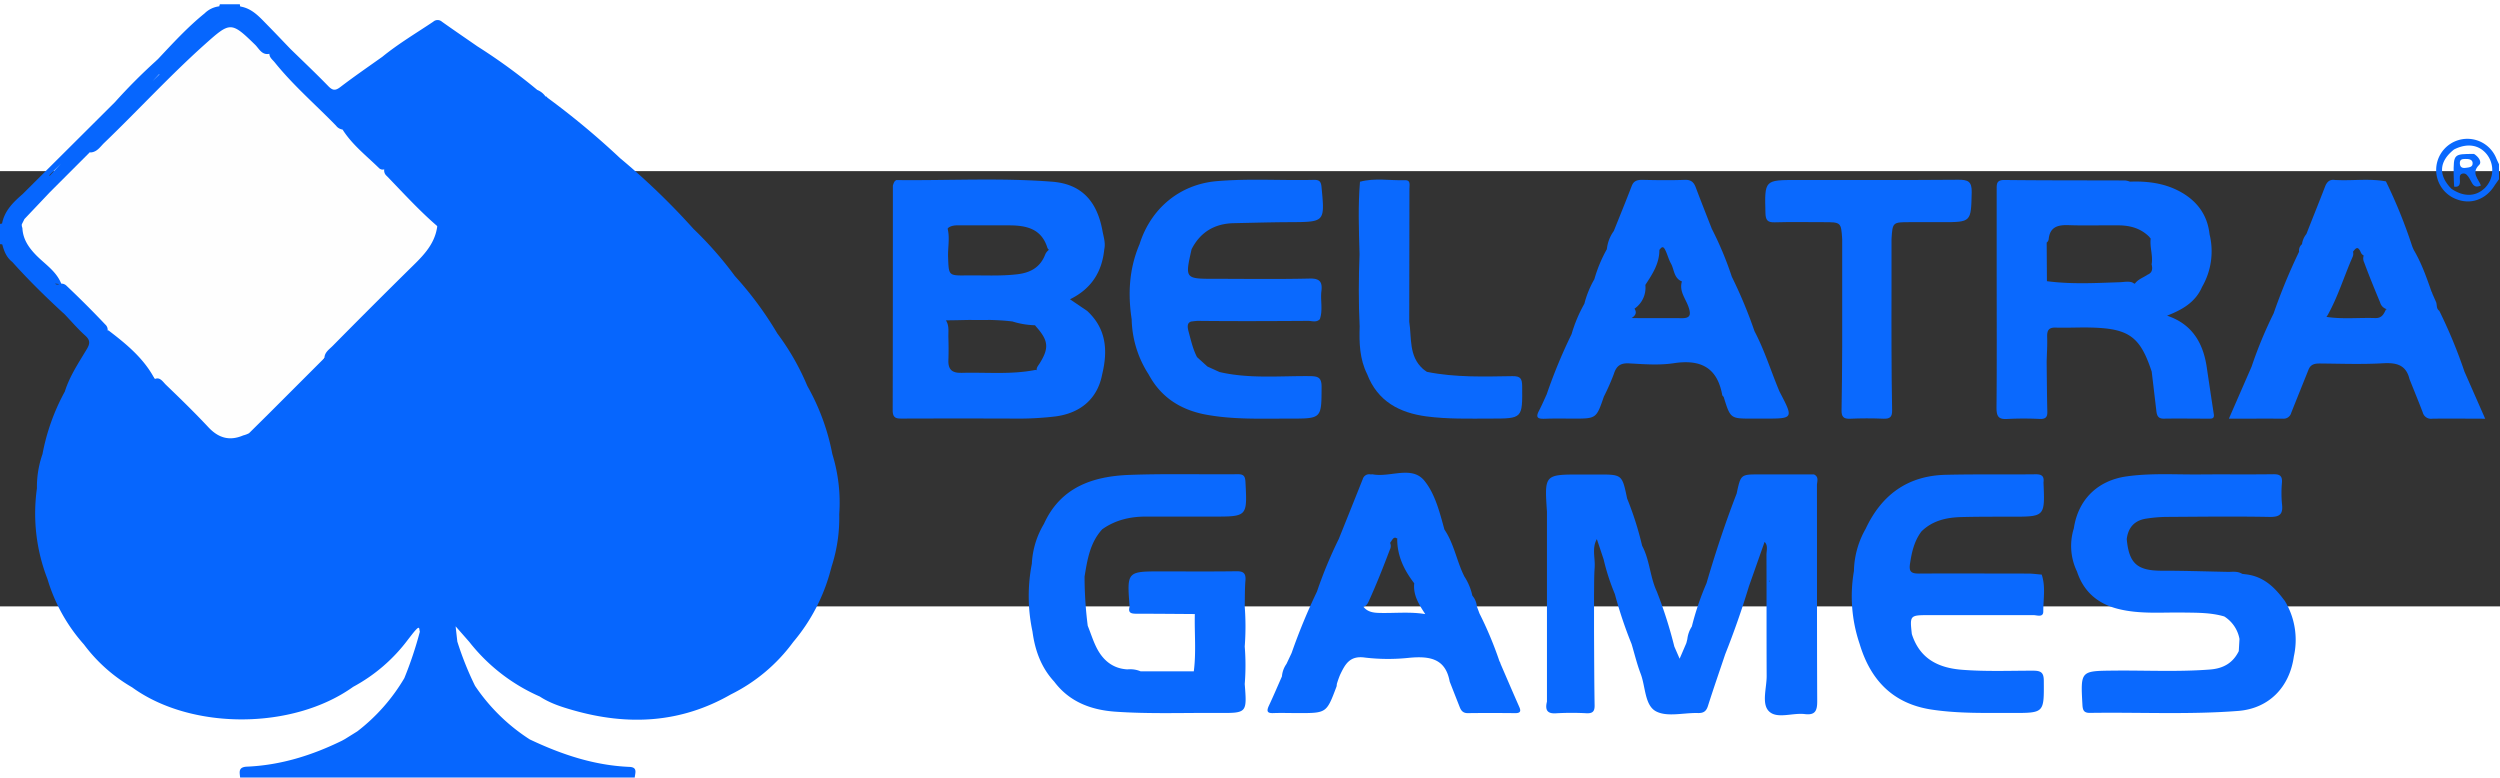
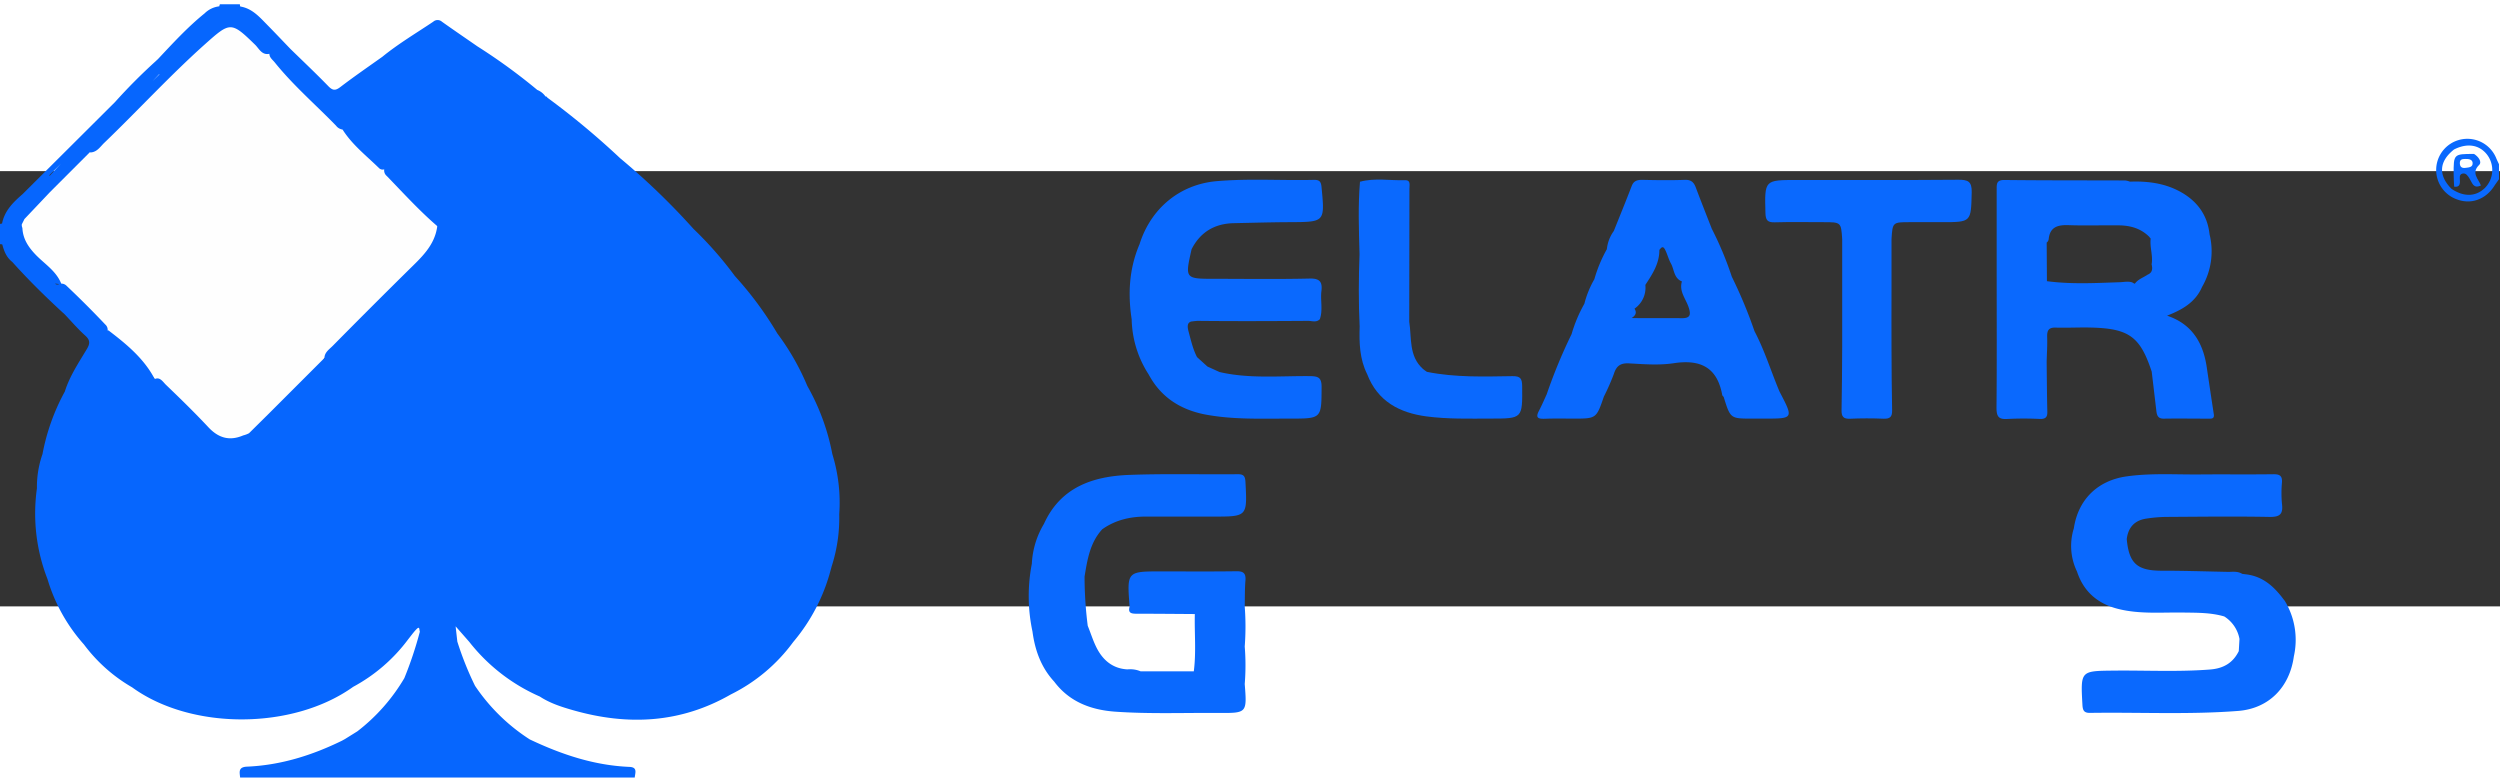
<svg xmlns="http://www.w3.org/2000/svg" xmlns:ns1="http://sodipodi.sourceforge.net/DTD/sodipodi-0.dtd" xmlns:ns2="http://www.inkscape.org/namespaces/inkscape" viewBox="0 0 833.333 145.083" width="300" height="93.301" version="1.1" id="svg42" ns1:docname="belatra-games.svg" ns2:version="0.92.1 r15371">
  <rect x="0" y="0" width="833.333" height="145.083" fill="#333333" stroke="none" />
  <ns1:namedview pagecolor="#ffffff" bordercolor="#666666" borderopacity="1" objecttolerance="10" gridtolerance="10" guidetolerance="10" ns2:pageopacity="0" ns2:pageshadow="2" ns2:window-width="1366" ns2:window-height="706" id="namedview44" showgrid="false" fit-margin-top="0" fit-margin-left="0" fit-margin-right="0" fit-margin-bottom="0" ns2:zoom="0.78888889" ns2:cx="180" ns2:cy="55.98" ns2:window-x="-8" ns2:window-y="124" ns2:window-maximized="1" ns2:current-layer="svg42" />
  <defs id="defs4">
    <style id="style2">.cls-1{fill:#fefefe;}.cls-2{fill:#0666fe;}.cls-3{fill:#0a69fe;}</style>
  </defs>
  <title id="title6">Belatra Games</title>
  <g id="Слой_2" data-name="Слой 2" transform="matrix(0.833,0,0,0.833,0,-55.611)">
    <g id="Слой_1-2" data-name="Слой 1">
      <path class="cls-1" d="m 43.06,130.84 q -9,-10 -19,-19 c -3.89,-4 -7.67,-8.14 -11.71,-12 C 9.26,96.9 7.71,93.54 8.13,89.29 A 8.85,8.85 0 0 1 9.56,85.58 C 12.4,81.43 16.43,78.4 19.79,74.74 Q 25.43,68.17 31.7,62.18 C 33,61 34,59.33 36,59.14 Q 51.67,43.69 67.3,28.25 75.84,19.85 84.5,11.58 c 5.09,-4.87 9.59,-4.75 14.82,0.15 2.88,2.7 5.22,6 8.68,8.07 q 13,13.28 26,26.56 c 1.26,1.29 2.66,2.44 4,3.66 a 203.68,203.68 0 0 0 16,16 c 5.58,5.7 11.14,11.41 16.75,17.08 a 20.93,20.93 0 0 1 4.53,5.9 c 0.78,4.53 -1,7.91 -4.2,11.09 -13.92,13.83 -27.68,27.82 -41.5,41.75 -0.82,3.09 -3.6,4.57 -5.6,6.65 -5.13,5.35 -10.44,10.51 -15.69,15.74 -3.53,2.85 -5.72,7.21 -10.19,9 -6.38,3.36 -9.18,2.85 -14.49,-2.21 -7.24,-6.91 -13.69,-14.64 -21.56,-20.89 A 210.24,210.24 0 0 0 43.06,130.84 Z" id="path8" ns2:connector-curvature="0" style="fill:#fefefe" />
      <path class="cls-2" d="m 333.07,180 a 88.93,88.93 0 0 0 -10,-27.26 98,98 0 0 0 -12,-21 139.62,139.62 0 0 0 -17,-23 146.89,146.89 0 0 0 -16.57,-18.88 v 0 A 280.49,280.49 0 0 0 248.13,61.57 313.88,313.88 0 0 0 219,37.33 0.64,0.64 0 0 0 218.29,36.89 7.24,7.24 0 0 0 215,34.27 230.5,230.5 0 0 0 191.05,16.84 c -4.73,-3.28 -9.49,-6.52 -14.19,-9.86 a 2.62,2.62 0 0 0 -3.51,0 C 166.53,11.56 159.43,15.76 153,21 c -5.62,4 -11.33,7.92 -16.81,12.11 -2,1.53 -3.09,1.42 -4.82,-0.36 -4.93,-5.08 -10.08,-9.94 -15.15,-14.89 -3.09,-3.21 -6.14,-6.44 -9.27,-9.62 -3.13,-3.18 -6.04,-6.58 -10.8,-7.36 A 2.06,2.06 0 0 1 96,0 h -8 a 1.89,1.89 0 0 0 -0.22,0.81 v 0 a 9.93,9.93 0 0 0 -5.9,2.82 C 75,9.19 69.06,15.7 63,22.15 c -0.11,0 -0.22,0.1 -0.33,0.29 v 0 A 224.21,224.21 0 0 0 46,39.15 L 9,76 C 5.26,79.24 1.77,82.65 0.81,87.82 v 0 A 0.7,0.7 0 0 0 0,88 v 8 h 0.47 l 0.45,0.11 c 0.69,2.68 1.68,5.18 4,7 6.61,7.38 13.68,14.3 21,21 2.72,2.85 5.29,5.87 8.22,8.49 2,1.83 1.91,3.19 0.6,5.38 -3.28,5.48 -6.87,10.82 -8.81,17 A 84.5,84.5 0 0 0 17,180 39.67,39.67 0 0 0 14.78,193.68 v 0 A 72.25,72.25 0 0 0 19,230 a 68.63,68.63 0 0 0 14.6,26.18 63.89,63.89 0 0 0 19.26,17.14 c 23.66,17.19 64.3,17.1 88.47,-0.2 v 0 a 67,67 0 0 0 22,-19 v 0 c 1.08,-1.34 2.08,-2.77 3.27,-4 1.53,-1.59 1.09,0.35 1.42,0.89 a 150.83,150.83 0 0 1 -6.22,18.63 v 0 A 74.52,74.52 0 0 1 143,290.93 l -4.93,3.07 -1.21,0.67 v 0 c -12,5.88 -24.59,9.82 -38,10.39 -4,0.17 -2.79,2.71 -2.74,4.86 L 96,311 h 158 a 1.22,1.22 0 0 0 0,-1 c -0.17,-1.86 1.64,-4.68 -2.13,-4.84 -14.15,-0.59 -27.24,-5 -39.89,-11 A 75.55,75.55 0 0 1 190.08,272.71 126.82,126.82 0 0 1 183,255 l -0.68,-6.09 5.43,6.18 A 73.12,73.12 0 0 0 216,277 c 4.08,2.68 8.68,4.15 13.29,5.47 21.86,6.25 43,5.26 63.13,-6.29 v 0 a 68.67,68.67 0 0 0 25,-21 v 0 a 73.47,73.47 0 0 0 15,-28.88 11.94,11.94 0 0 0 0.33,-1.23 63.14,63.14 0 0 0 3.08,-21 A 65.76,65.76 0 0 0 333.07,180 Z M 63.84,28 61.06,30.76 63.65,28 Z m -39.45,35.78 -4.51,4.85 a 1.27,1.27 0 0 1 -0.17,-0.22 q 2.36,-2.31 4.68,-4.63 z m -2.32,48 a 10.71,10.71 0 0 1 1.58,0.21 1.44,1.44 0 0 1 -1.58,-0.16 z m 2.41,-0.05 v 0 c -2,-5 -6.57,-7.78 -10.11,-11.42 -3,-3.12 -5.21,-6.4 -5.41,-10.82 A 3,3 0 0 1 8.72,88.06 l 1,-2 v 0 V 86 L 20,75.15 v 0 l 16,-16 v 0 l 0.16,0.14 C 38.83,59.19 40.09,57 41.72,55.44 55.3,42.39 68,28.52 82,16 c 10.11,-9 10.43,-9.22 20.08,0.18 1.59,1.55 2.69,4.28 5.72,3.63 0,1.5 1.29,2.39 2.13,3.43 7.39,9.2 16.35,16.9 24.54,25.33 a 3.93,3.93 0 0 0 2.61,1.55 c 3.84,6.09 9.52,10.46 14.57,15.41 a 2.07,2.07 0 0 0 2.11,0.51 2.83,2.83 0 0 0 1,2.65 c 6.61,6.82 13,13.87 20.22,20.08 v 0 c -1,7.82 -6.48,12.62 -11.64,17.71 q -15.19,15 -30.2,30.2 c -1.44,1.46 -3.42,2.67 -3.31,5.15 h -0.29 l -22,22 -7.88,7.8 a 9.87,9.87 0 0 1 -2.33,0.88 c -5.43,2.33 -9.86,1.09 -13.92,-3.24 -5.46,-5.84 -11.2,-11.43 -17,-17 -1.22,-1.17 -2.39,-3.3 -4.49,-2.3 -4.31,-8.26 -11.34,-14 -18.53,-19.49 l -0.32,0.11 a 2.83,2.83 0 0 0 -0.95,-2.46 q -7.49,-7.92 -15.41,-15.41 a 2.94,2.94 0 0 0 -2.22,-0.95 z" id="path10" ns2:connector-curvature="0" style="fill:#0666fe" />
-       <path class="cls-3" d="m 986.1,146.75 a 200.75,200.75 0 0 0 -10,-24.12 v 0 c -1.35,-0.88 -0.77,-2.47 -1.35,-3.63 l -1.4,-3.18 A 2.28,2.28 0 0 0 973,115 c -2,-5.73 -4,-11.44 -7.1,-16.68 -0.24,-0.58 -0.54,-1.15 -0.72,-1.75 A 202.38,202.38 0 0 0 954.75,70.86 c -6.56,-1.21 -13.17,-0.22 -19.76,-0.54 a 4,4 0 0 1 -0.5,0 c -2.19,-0.39 -3.34,0.67 -4.1,2.64 -2.43,6.33 -5,12.63 -7.45,18.94 v 0 a 8.12,8.12 0 0 0 -1.77,4.1 v 0 a 3.28,3.28 0 0 0 -1.17,3 230.51,230.51 0 0 0 -10.18,24.68 v 0 a 169.66,169.66 0 0 0 -8.82,21.3 l -9.09,20.84 c 7.77,0 14.69,-0.05 21.62,0 a 3.15,3.15 0 0 0 3.32,-2.33 c 2.32,-5.83 4.67,-11.65 7,-17.47 1,-2.23 2.83,-2.3 4.92,-2.28 8.25,0.08 16.52,0.38 24.74,-0.09 5.37,-0.31 9.29,0.55 10.68,6.35 1.78,4.46 3.61,8.9 5.32,13.39 a 3.38,3.38 0 0 0 3.74,2.44 c 6.77,-0.11 13.55,0 21.22,0 l -8.36,-19 z m -35.56,-21.19 c -6.53,-0.23 -13.09,0.52 -19.6,-0.47 a 6,6 0 0 0 0.57,-0.85 c 4.07,-7.31 6.48,-15.33 9.82,-22.95 a 3.34,3.34 0 0 0 0.26,-2.31 c 1,-1.21 1.88,-2.62 3.12,0.34 a 2.58,2.58 0 0 0 1.15,1.22 3.63,3.63 0 0 0 0.18,2.75 c 2,5.39 4.17,10.73 6.38,16 a 3.82,3.82 0 0 0 2.68,2.71 l 0.1,0.07 h -0.44 c -0.82,1.86 -1.68,3.57 -4.22,3.48 z" id="path12" ns2:connector-curvature="0" style="fill:#0a69fe" />
-       <path class="cls-3" d="m 441.06,148 c 2.29,-9.44 1.67,-18.18 -6,-25.28 v 0 l -6.9,-4.68 C 436.8,113.82 441,107 441.89,98 c 0.55,-2.49 -0.25,-4.78 -0.7,-7.22 C 439,78.67 432.71,71.94 421.13,71 c -20.77,-1.64 -41.6,-0.42 -62.4,-0.67 -0.25,0 -0.51,0.37 -0.76,0.57 v 0 a 5.33,5.33 0 0 0 -0.68,1.74 c 0,30 0,59.92 -0.07,89.88 0,3.31 1.72,3.27 4.09,3.26 q 22.22,-0.08 44.44,0 a 126.22,126.22 0 0 0 16.44,-0.84 c 10.4,-1.31 17.09,-7.32 18.87,-16.94 z M 384.8,88.46 c 6.3,0 12.59,0 18.89,0 6.86,0 13,1.23 15.41,8.91 a 1.92,1.92 0 0 0 0.64,0.88 4.53,4.53 0 0 0 -1.54,2 c -2,5.06 -5.9,7.18 -11.17,7.79 -6.82,0.79 -13.62,0.36 -20.43,0.45 -7.09,0.09 -6.94,0 -7.21,-7.29 -0.14,-3.78 0.75,-7.68 -0.18,-11.4 a 3.56,3.56 0 0 1 0.32,-0.41 c 1.6,-1.12 3.47,-0.93 5.27,-0.93 z m -0.23,59 c -3.58,0.11 -5.2,-1.37 -5.06,-5 0.11,-3 0.09,-6 0,-9 -0.08,-2.37 0.41,-4.87 -1,-7 3.14,0 6.28,-0.1 9.42,-0.15 q 4.11,0.06 8.21,0 c 3,0.07 6,0.24 9,0.61 a 32.65,32.65 0 0 0 8.79,1.51 h 0.24 a 9.29,9.29 0 0 0 0.63,0.78 c 4.8,5.46 5,8.45 1.19,14.54 -0.53,0.84 -1.28,1.61 -1.15,2.66 l -0.47,-0.11 c -9.86,1.97 -19.85,0.88 -29.8,1.19 z" id="path14" ns2:connector-curvature="0" style="fill:#0a69fe" />
      <path class="cls-3" d="m 458.45,205 q 13.48,0 27,0 c 13.71,0 13.65,0 12.94,-13.77 -0.12,-2.28 -0.6,-3.21 -3.09,-3.19 -14.48,0.14 -29,-0.26 -43.43,0.28 -14.43,0.54 -27.45,4.85 -34.11,19.57 v 0 a 34.16,34.16 0 0 0 -4.86,16 67.63,67.63 0 0 0 0.25,27.07 c 1,7.51 3.45,14.4 8.7,20.08 6,8 14.49,11.25 24.1,12 13.92,1 27.87,0.43 41.81,0.53 11.23,0.08 11.24,0 10.33,-11.57 a 93.52,93.52 0 0 0 0,-15 v 0 a 105.68,105.68 0 0 0 0,-16 v 0 c 0.08,-3.49 0,-7 0.29,-10.45 0.21,-2.81 -0.76,-3.72 -3.61,-3.68 -10,0.15 -20,0.06 -29.94,0.06 -13.89,0 -13.89,0 -12.81,14.07 -0.78,2.78 0.91,2.87 3,2.87 7.7,0 15.4,0.08 23.1,0.13 -0.18,7.64 0.58,15.3 -0.41,22.92 v 0 h -21.28 a 10.85,10.85 0 0 0 -5.29,-0.78 c -5.52,-0.29 -9.38,-3.31 -11.92,-7.89 -1.66,-3 -2.65,-6.36 -3.95,-9.56 A 155.84,155.84 0 0 1 434,229 c 1.11,-6.78 2.17,-13.57 7.08,-18.93 5.18,-3.67 11.07,-5.07 17.37,-5.07 z" id="path16" ns2:connector-curvature="0" style="fill:#0a69fe" />
      <path class="cls-3" d="m 528.85,153.12 c 0,-3.67 -1.27,-4.29 -4.58,-4.33 -12.1,-0.13 -24.29,1.14 -36.27,-1.64 l -4.85,-2.21 v 0 L 479,141.18 c -1.66,-3.24 -2.44,-6.75 -3.38,-10.23 -0.64,-2.36 -0.39,-3.51 1,-4 0.82,-0.11 1.64,-0.2 2.46,-0.27 14.79,0.16 29.58,0.1 44.37,0 1.56,0 3.32,0.77 4.7,-0.68 v 0 c 1.28,-3.7 0.17,-7.53 0.63,-11.25 0.46,-3.72 -0.72,-5.13 -4.81,-5 -12.6,0.29 -25.21,0.11 -37.82,0.1 -12,0 -12,0 -9.32,-11.85 3.52,-6.88 9.23,-10.25 16.88,-10.41 7.48,-0.16 15,-0.38 22.46,-0.41 14.08,-0.07 14,0 12.64,-14.16 -0.22,-2.23 -1,-2.8 -3.08,-2.76 -13,0.3 -26,-0.6 -38.93,0.52 -14.68,1.3 -26.27,10.85 -30.8,25.22 -4.15,9.7 -4.73,19.77 -3.15,30.07 a 42.08,42.08 0 0 0 6.77,22 v 0 c 4.81,9 12.46,14 22.28,16 11.35,2.21 22.86,1.7 34.33,1.72 12.72,0 12.56,-0.01 12.62,-12.67 z" id="path18" ns2:connector-curvature="0" style="fill:#0a69fe" />
      <path class="cls-3" d="m 605.24,148.8 c -11.44,0.17 -22.92,0.57 -34.25,-1.72 -0.52,-0.38 -1.08,-0.72 -1.56,-1.15 -5.77,-5.16 -4.48,-12.38 -5.51,-18.93 q 0.05,-26.61 0.08,-53.22 c 0,-1.36 0.59,-3.48 -1.69,-3.4 -6,0.21 -12.12,-1 -18.1,0.62 -0.81,9.66 -0.44,19.33 -0.18,29 -0.36,9.67 -0.42,19.33 0.05,29 -0.22,6.53 0,13 3,19 4.2,10.9 12.95,15.49 23.82,16.92 8.44,1.1 16.95,0.87 25.44,0.86 13,0 12.88,0 12.77,-13 -0.04,-3 -0.71,-4.03 -3.87,-3.98 z" id="path20" ns2:connector-curvature="0" style="fill:#0a69fe" />
      <path class="cls-3" d="m 914.14,238.57 c -3.84,-5.24 -8.31,-9.55 -15.14,-10.43 l -1.74,-0.22 c -1.62,-1 -3.43,-0.88 -5.23,-0.79 v 0 c -9,-0.17 -18,-0.49 -26.93,-0.47 -9.82,0 -13.16,-2.83 -14.06,-12.65 0.56,-4.65 3.12,-7.49 7.77,-8.19 a 55.69,55.69 0 0 1 7.93,-0.69 c 13.8,-0.08 27.61,-0.26 41.41,0 4.31,0.09 5.51,-1.24 5,-5.28 a 46.44,46.44 0 0 1 0,-8.47 c 0.18,-2.68 -0.89,-3.37 -3.45,-3.33 -9.64,0.13 -19.29,0 -28.94,0.08 -10,0.11 -20,-0.62 -29.89,0.8 -11.55,1.66 -19.29,9.31 -21,20.75 v 0 a 23.51,23.51 0 0 0 1.27,17.32 c 2.65,8.1 8.34,12.89 16.45,14.94 8.64,2.18 17.47,1.32 26.23,1.46 5.46,0.08 10.93,0 16.24,1.56 a 13.5,13.5 0 0 1 6.09,9 l -0.28,4.88 c -2.34,4.75 -6.19,6.94 -11.47,7.35 -12.8,1 -25.6,0.31 -38.4,0.44 -13.49,0.14 -13.44,0 -12.7,13.61 0.12,2.21 0.53,3.35 3.06,3.31 19.79,-0.3 39.6,0.75 59.35,-0.79 12.22,-1 20.49,-9.46 22.2,-21.83 a 30.15,30.15 0 0 0 -3.76,-22.43 z" id="path22" ns2:connector-curvature="0" style="fill:#0a69fe" />
      <path class="cls-3" d="m 837.26,129.37 c 14.77,0.44 19.21,3.77 23.77,17.63 v 0 c 0.62,5.24 1.25,10.49 1.86,15.73 0.21,1.81 0.67,3.12 3,3.08 6,-0.1 11.91,0 17.86,0 1.16,0 2.42,0.12 2.13,-1.76 -0.93,-6 -1.81,-12 -2.71,-18 -1.32,-10.13 -5.69,-18 -16,-21.45 v 0 c 5.91,-2.32 11.31,-5.25 14,-11.49 a 28.45,28.45 0 0 0 3,-21.1 v 0 c -0.83,-7.73 -5,-13.29 -11.61,-16.95 -6.24,-3.46 -13.16,-4.36 -20.24,-4.09 v 0 a 8.22,8.22 0 0 0 -1.91,-0.48 c -16.14,-0.06 -32.28,0 -48.42,-0.19 -3.14,0 -3,1.71 -3,3.82 0,11.15 0,22.3 0,33.45 0,18 0.1,35.95 -0.07,53.92 0,3.47 0.86,4.7 4.42,4.44 a 129,129 0 0 1 13,0 c 2.16,0.06 3,-0.73 2.91,-2.87 -0.15,-6.65 -0.18,-13.3 -0.26,-19.95 0.08,-3.31 0.31,-6.63 0.2,-9.94 -0.09,-2.66 0.57,-3.94 3.59,-3.79 4.84,0.13 9.67,-0.16 14.48,-0.01 z M 860,93 c 0.2,0.26 0.41,0.51 0.62,0.75 -0.44,3.43 1,6.88 0.37,10.31 0.44,1.78 0.34,3.34 -1.63,4.15 -1.72,1.17 -3.84,1.82 -5.1,3.62 a 5.92,5.92 0 0 1 -1,-0.53 c -1.62,-0.56 -3.26,-0.15 -4.9,-0.09 -9.76,0.33 -19.52,0.88 -29.26,-0.41 L 819,95.34 a 2,2 0 0 0 0.79,-1.25 c 0.45,-5 3.64,-5.87 8,-5.71 6.63,0.24 13.28,0 19.92,0.08 4.66,0.02 8.88,1.16 12.29,4.54 z" id="path24" ns2:connector-curvature="0" style="fill:#0a69fe" />
-       <path class="cls-3" d="m 768.88,210.95 c 4.45,-4.39 10.08,-5.61 16,-5.76 6.66,-0.17 13.33,-0.14 20,-0.15 13.41,0 13.41,0 12.86,-13.38 a 3.17,3.17 0 0 1 0,-0.5 c 0.29,-2.42 -0.82,-3.12 -3.18,-3.09 -12,0.14 -24,-0.08 -36,0.21 -15.17,0.36 -25.63,8 -32,21.61 a 35.27,35.27 0 0 0 -4.69,16.9 v 0 a 59.2,59.2 0 0 0 2.3,29.21 c 4.35,14.47 13.32,23.86 28.74,26.22 10.75,1.64 21.58,1.32 32.4,1.36 12.76,0 12.62,0 12.54,-12.83 0,-3.45 -1.22,-4.09 -4.35,-4.09 -9.48,0 -19,0.39 -28.46,-0.37 -9.67,-0.77 -16.89,-4.56 -20,-14.29 -0.83,-7.57 -0.83,-7.57 7.16,-7.57 13.83,0 27.66,0 41.5,0 1.43,0 4,1.08 3.94,-1.54 0,-4.89 1,-9.86 -0.63,-14.68 v 0 c -1.8,-0.14 -3.59,-0.4 -5.39,-0.41 -14.57,0 -29.14,-0.1 -43.71,0 -3.1,0 -4.09,-0.73 -3.6,-3.93 0.69,-4.65 1.69,-9.09 4.57,-12.92 z" id="path26" ns2:connector-curvature="0" style="fill:#0a69fe" />
      <path class="cls-3" d="m 753.73,165.83 c 2.62,0.11 3.48,-0.78 3.42,-3.39 -0.19,-8.14 -0.18,-16.29 -0.24,-24.44 -0.06,-8.15 0,-16 0,-24 q 0,-10 0,-20 c 0.42,-6.83 0.42,-6.83 7.56,-6.82 H 777 c 11.92,0 11.7,0 12,-11.9 0.1,-4.41 -1.48,-5.1 -5.41,-5.07 -21.49,0.18 -43,0.09 -64.48,0.09 -13.09,0 -13,0 -12.65,13.2 0.07,2.76 0.74,3.82 3.66,3.74 6.49,-0.19 13,-0.06 19.49,-0.06 7.13,0 7.13,0 7.56,6.83 q 0,10 0,20 0,11.5 0,23 c -0.07,8.48 -0.06,17 -0.25,25.43 -0.06,2.6 0.79,3.51 3.42,3.4 4.4,-0.2 8.9,-0.2 13.39,-0.01 z" id="path28" ns2:connector-curvature="0" style="fill:#0a69fe" />
-       <path class="cls-3" d="m 600.46,263.91 a 2.55,2.55 0 0 0 -0.43,-1 147.24,147.24 0 0 0 -8,-19.14 v 0 L 591,241 a 7.84,7.84 0 0 0 -1.83,-4.38 v 0 A 22.64,22.64 0 0 0 586,229 c -3.09,-6.09 -4.09,-13.07 -8,-18.82 v 0 c -1.89,-6.89 -3.76,-14.36 -8.06,-19.58 -5,-6.09 -13.59,-1.24 -20.48,-2.48 -0.32,-0.06 -0.67,0 -1,0 a 2.65,2.65 0 0 0 -3.12,1.82 q -4.78,12 -9.61,24 A 175.06,175.06 0 0 0 527,235 238.8,238.8 0 0 0 516.86,259.57 l -2.06,4.38 a 10,10 0 0 0 -1.82,5 c -1.74,3.94 -3.41,7.9 -5.25,11.79 -1,2.19 -0.6,3 1.86,2.89 3.32,-0.12 6.65,0 10,0 11.24,0 11.24,0 15.23,-10.61 a 4.18,4.18 0 0 0 0.12,-1 37,37 0 0 1 1.3,-3.69 c 2,-4.17 3.83,-7.79 9.91,-6.92 a 78.83,78.83 0 0 0 17.89,0.08 c 7.89,-0.69 14.38,0.16 16.07,9.53 1.33,3.39 2.66,6.79 4,10.18 0.58,1.51 1.41,2.47 3.27,2.45 6.33,-0.09 12.65,-0.06 19,0 1.93,0 2.35,-0.71 1.6,-2.42 -2.56,-5.79 -5.03,-11.56 -7.52,-17.32 z M 552,243.55 c -2.52,-0.06 -4.8,-0.4 -6.43,-2.5 1.15,-0.24 1.69,-1.18 2.14,-2.15 3.09,-6.78 5.82,-13.7 8.45,-20.66 a 3.11,3.11 0 0 0 0.1,-2.72 c 0.85,-1 1.38,-3 3,-1.58 l -0.15,0.06 c 0,6.78 2.79,12.49 6.81,17.69 -0.51,4.8 1.95,8.56 4.41,12.33 v 0 C 564.3,243 558.16,243.7 552,243.55 Z" id="path30" ns2:connector-curvature="0" style="fill:#0a69fe" />
      <path class="cls-3" d="m 629.63,165.79 c 9.15,0 9.15,0 12.17,-8.79 v 0 a 89.66,89.66 0 0 0 4,-9.08 c 1,-3.18 2.61,-4.42 6.08,-4.23 6,0.33 12.05,0.82 17.89,-0.07 10.66,-1.62 17.39,1.64 19.39,12.71 0.05,0.29 0.38,0.52 0.58,0.78 2.7,8.68 2.7,8.68 11.3,8.68 h 5 c 11.7,0 11.7,0 6.05,-10.82 -3.38,-8 -5.92,-16.39 -10,-24.14 A 187.56,187.56 0 0 0 693,109 133.91,133.91 0 0 0 685,89.84 c -2.15,-5.51 -4.33,-11 -6.41,-16.53 -0.79,-2.11 -1.9,-3.15 -4.39,-3.06 -5.66,0.21 -11.33,0.13 -17,0 -2,0 -3.45,0.33 -4.26,2.47 -2.3,6 -4.76,12 -7.16,18 A 14.94,14.94 0 0 0 643,98 a 55.18,55.18 0 0 0 -5,12 38.69,38.69 0 0 0 -4,9.83 v 0 a 56.79,56.79 0 0 0 -5.12,12.17 209.55,209.55 0 0 0 -9.93,24 c -1,2.23 -2,4.51 -3.12,6.68 -1.59,3 -0.09,3.24 2.4,3.17 3.77,-0.15 7.6,-0.06 11.4,-0.06 z m 24.44,-44 a 10.17,10.17 0 0 0 4.33,-9.5 v 0 c 2.84,-4.31 5.66,-8.62 5.61,-14 0.7,-0.83 1.38,-1.91 2.31,-0.06 0.93,1.85 1.35,3.75 2.31,5.47 1.36,2.46 1.15,5.92 4.41,7.2 -1.23,4 1.61,7 2.7,10.4 1,3 0.58,4.36 -2.83,4.31 -6.58,-0.1 -13.17,0.06 -20,-0.07 1.73,-1.07 2.09,-2.26 1.16,-3.72 z" id="path32" ns2:connector-curvature="0" style="fill:#0a69fe" />
-       <path class="cls-3" d="m 725.86,188.12 h -21.92 c -7.36,0 -7.36,0 -9,7.66 v 0 c -4.57,11.78 -8.52,23.77 -12.07,35.9 v 0 A 110.63,110.63 0 0 0 677,249 a 11.52,11.52 0 0 0 -1.79,5 v 0 l -0.4,1.61 v 0 l -2.69,6.26 L 670,257 a 179.15,179.15 0 0 0 -7,-22 c -2.76,-5.86 -2.81,-12.59 -5.89,-18.35 v 0 a 127.87,127.87 0 0 0 -6,-18.89 c -2,-9.6 -2,-9.6 -11.55,-9.6 h -7 c -14.54,0 -14.54,0 -13.53,14.88 q 0,9.5 0,19 0,12 0,24 v 0 33 c -0.82,3.32 0.05,5 3.89,4.66 a 108.58,108.58 0 0 1 12,0 c 2.37,0.08 3.22,-0.73 3.18,-3.14 -0.16,-9.82 -0.17,-19.64 -0.23,-29.46 v -15.1 0 c 0.06,-3.48 0,-7 0.24,-10.45 0.32,-3.85 -1.2,-7.85 0.89,-11.55 l 2.7,8.09 v 0 a 87.68,87.68 0 0 0 4.5,13.91 169.85,169.85 0 0 0 6.7,20 c 1.19,4 2.15,8 3.62,11.87 2,5.2 1.57,12.7 6.22,15.1 4.48,2.31 11,0.48 16.69,0.64 2.17,0.06 3.31,-0.63 4,-2.76 2.22,-7 4.61,-13.85 6.93,-20.77 q 5.31,-13.35 9.47,-27.1 l 6.3,-17.87 v 0 c 1.47,1.57 0.73,3.5 0.74,5.24 0.07,16.16 0,32.33 0.08,48.49 0,4.79 -2.07,11 0.85,14 3.17,3.3 9.49,0.59 14.38,1.19 4.1,0.51 5,-1.21 5,-5.07 -0.14,-28.83 -0.06,-57.66 -0.11,-86.49 0,-1.47 0.93,-3.37 -1.21,-4.35 z M 708.27,231 H 708 c 0,-0.18 0,-0.35 0,-0.53 q 0.13,0.26 0.27,0.53 z" id="path34" ns2:connector-curvature="0" style="fill:#0a69fe" />
      <path class="cls-3" d="m 999,61.86 a 12.48,12.48 0 1 0 -15.6,16.29 c 5.57,2 11.29,-0.15 14.66,-5.37 0.61,-0.95 1.29,-1.85 1.93,-2.78 v -6 c -0.32,-0.71 -0.68,-1.42 -0.99,-2.14 z m -4.54,11.53 C 990.85,77 986,77.22 981,73.85 c -5.4,-5.44 -5,-11 1,-15.75 5.27,-2.69 10.16,-1.92 13.25,2.1 a 10.18,10.18 0 0 1 -0.78,13.18 z" id="path36" ns2:connector-curvature="0" style="fill:#0a69fe" />
      <path class="cls-3" d="m 992.07,64.26 c 1.23,-1.2 -0.36,-3.35 -2.06,-4.38 -8.18,0 -8.19,0 -8.16,8.21 0,1.63 0.14,3.26 0.21,4.88 1.73,0.26 2.36,-0.54 2.31,-2.22 0,-1.08 -0.46,-2.64 1,-3 1.46,-0.36 2.23,1 2.94,2.17 1,1.54 1.41,4 4.45,2.59 -0.92,-2.6 -4.06,-4.95 -0.69,-8.25 z m -5.42,1.19 c -1.39,0.18 -2.26,-0.25 -2.32,-1.8 -0.07,-1.74 1.12,-1.74 2.32,-1.76 1.2,-0.02 2.65,0.16 2.79,1.51 0.18,1.8 -1.44,1.88 -2.79,2.05 z" id="path38" ns2:connector-curvature="0" style="fill:#0a69fe" />
    </g>
  </g>
</svg>